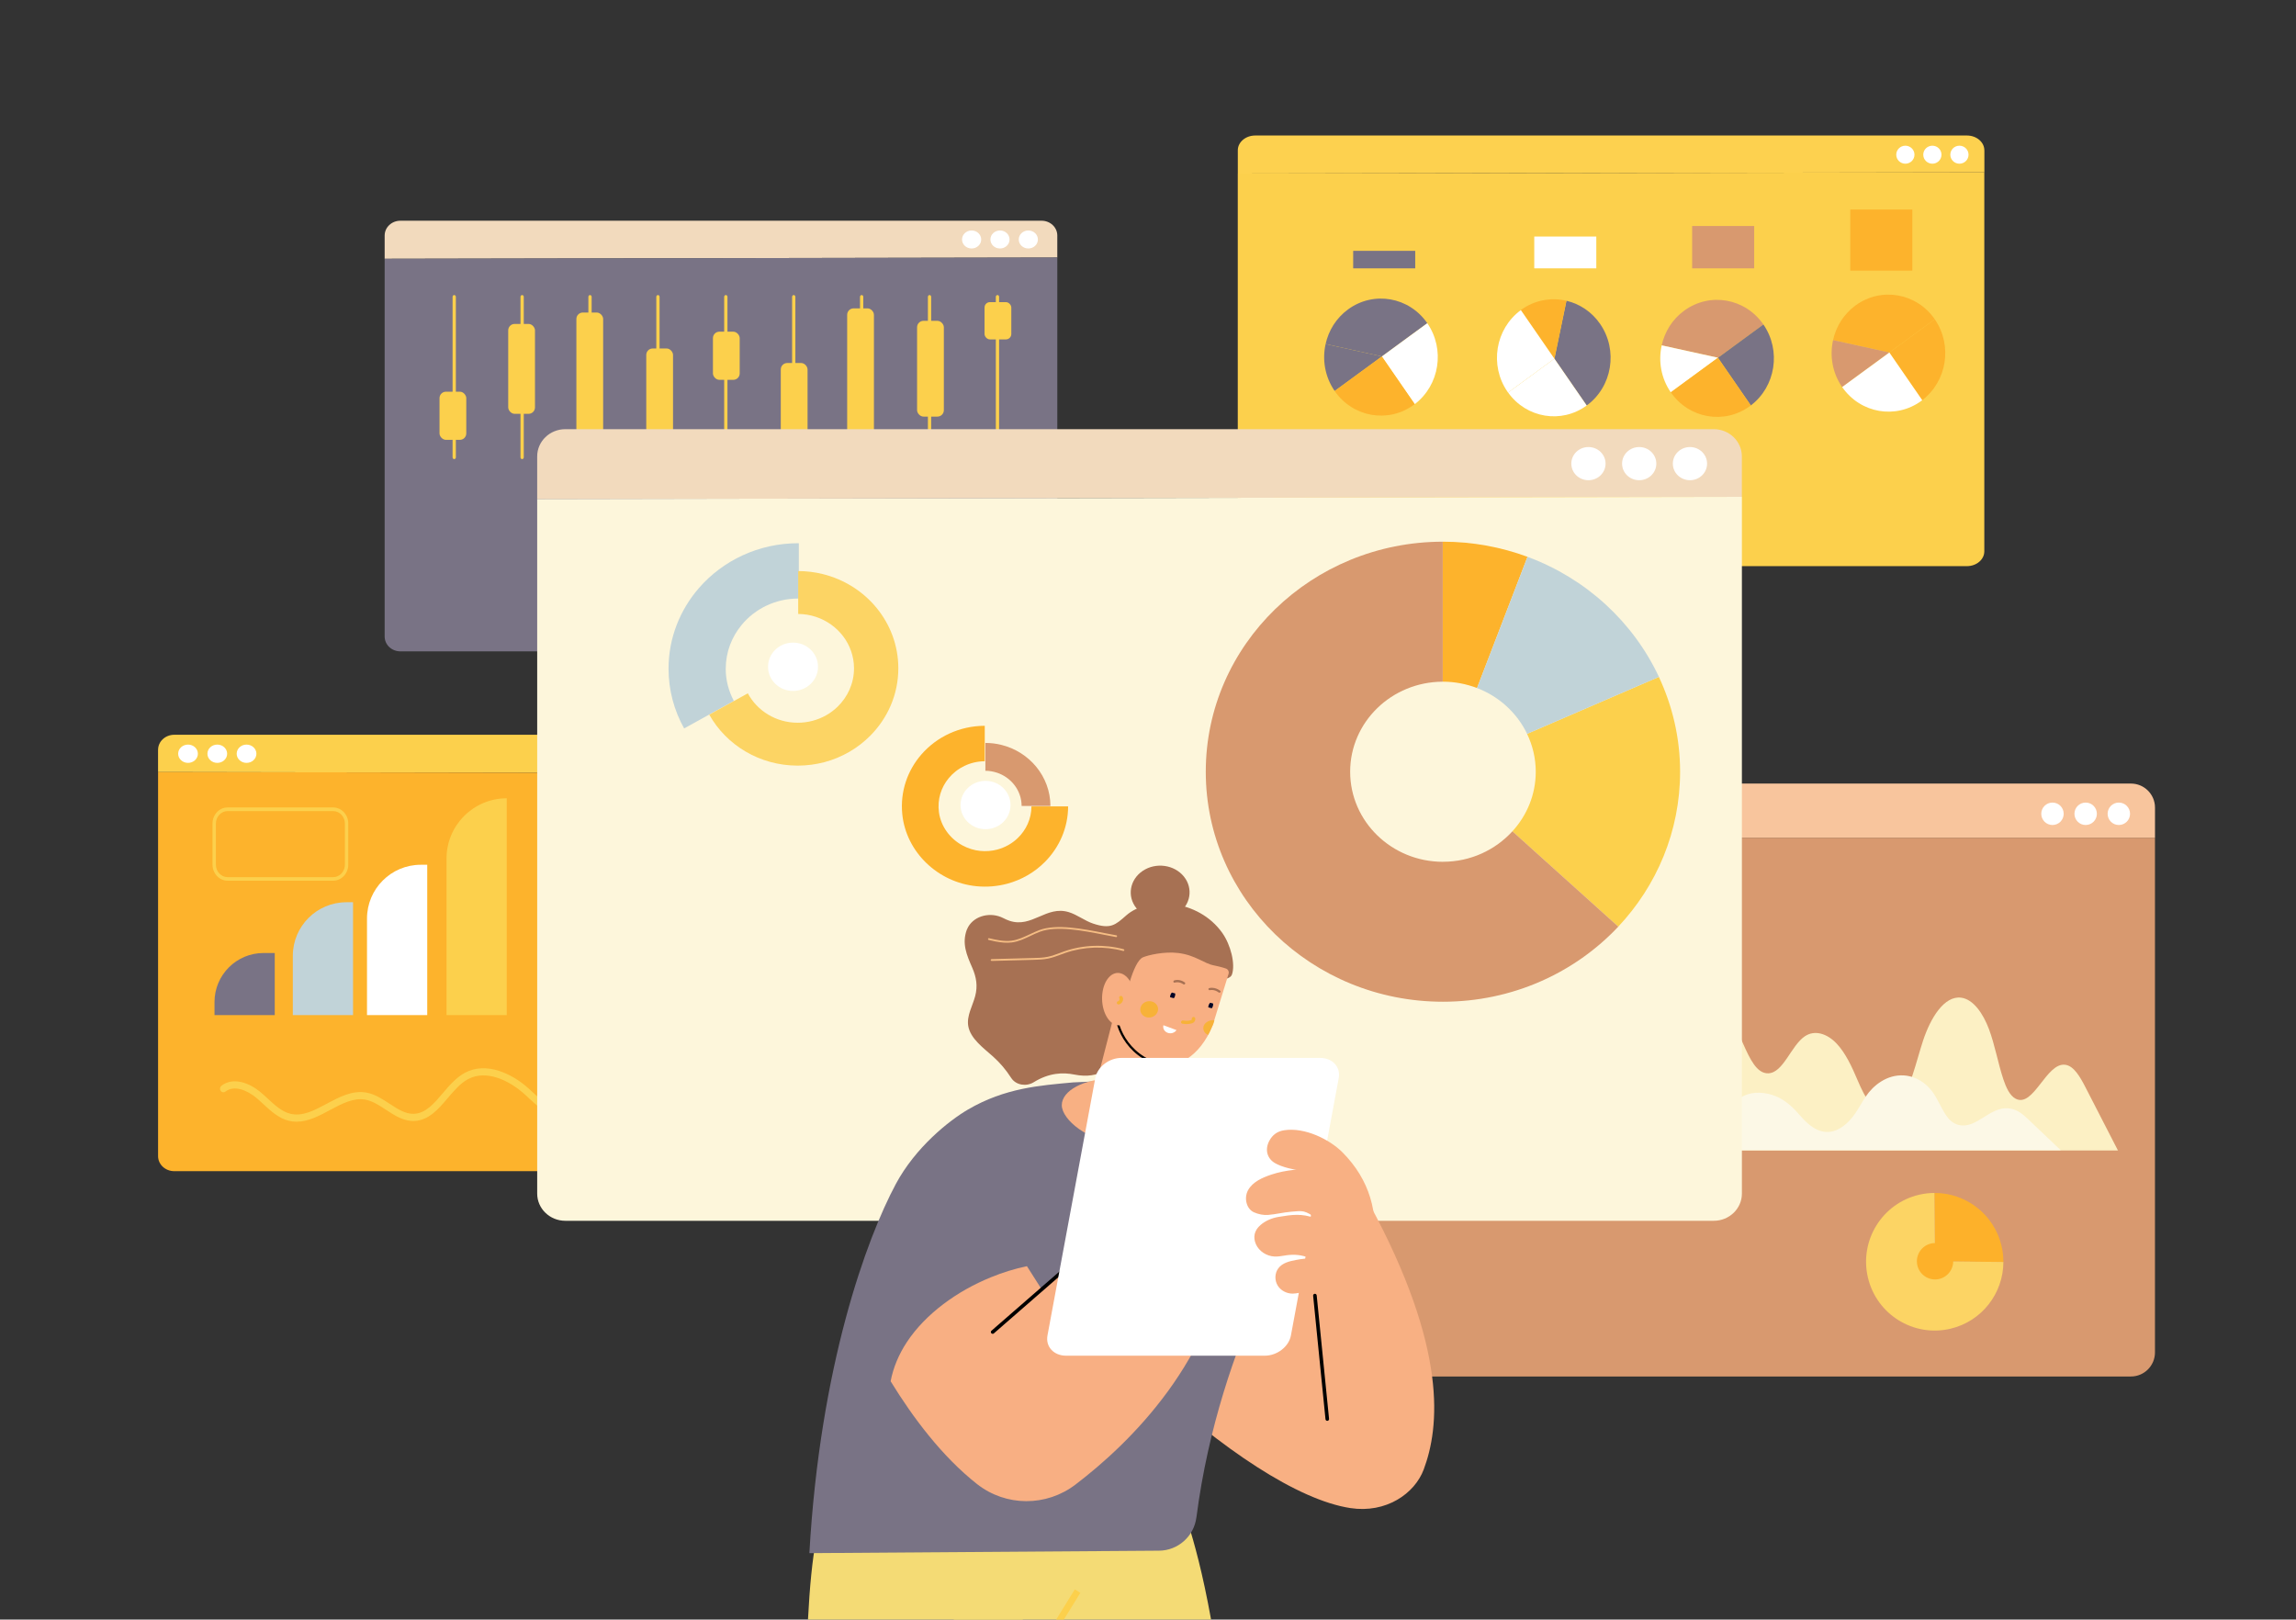
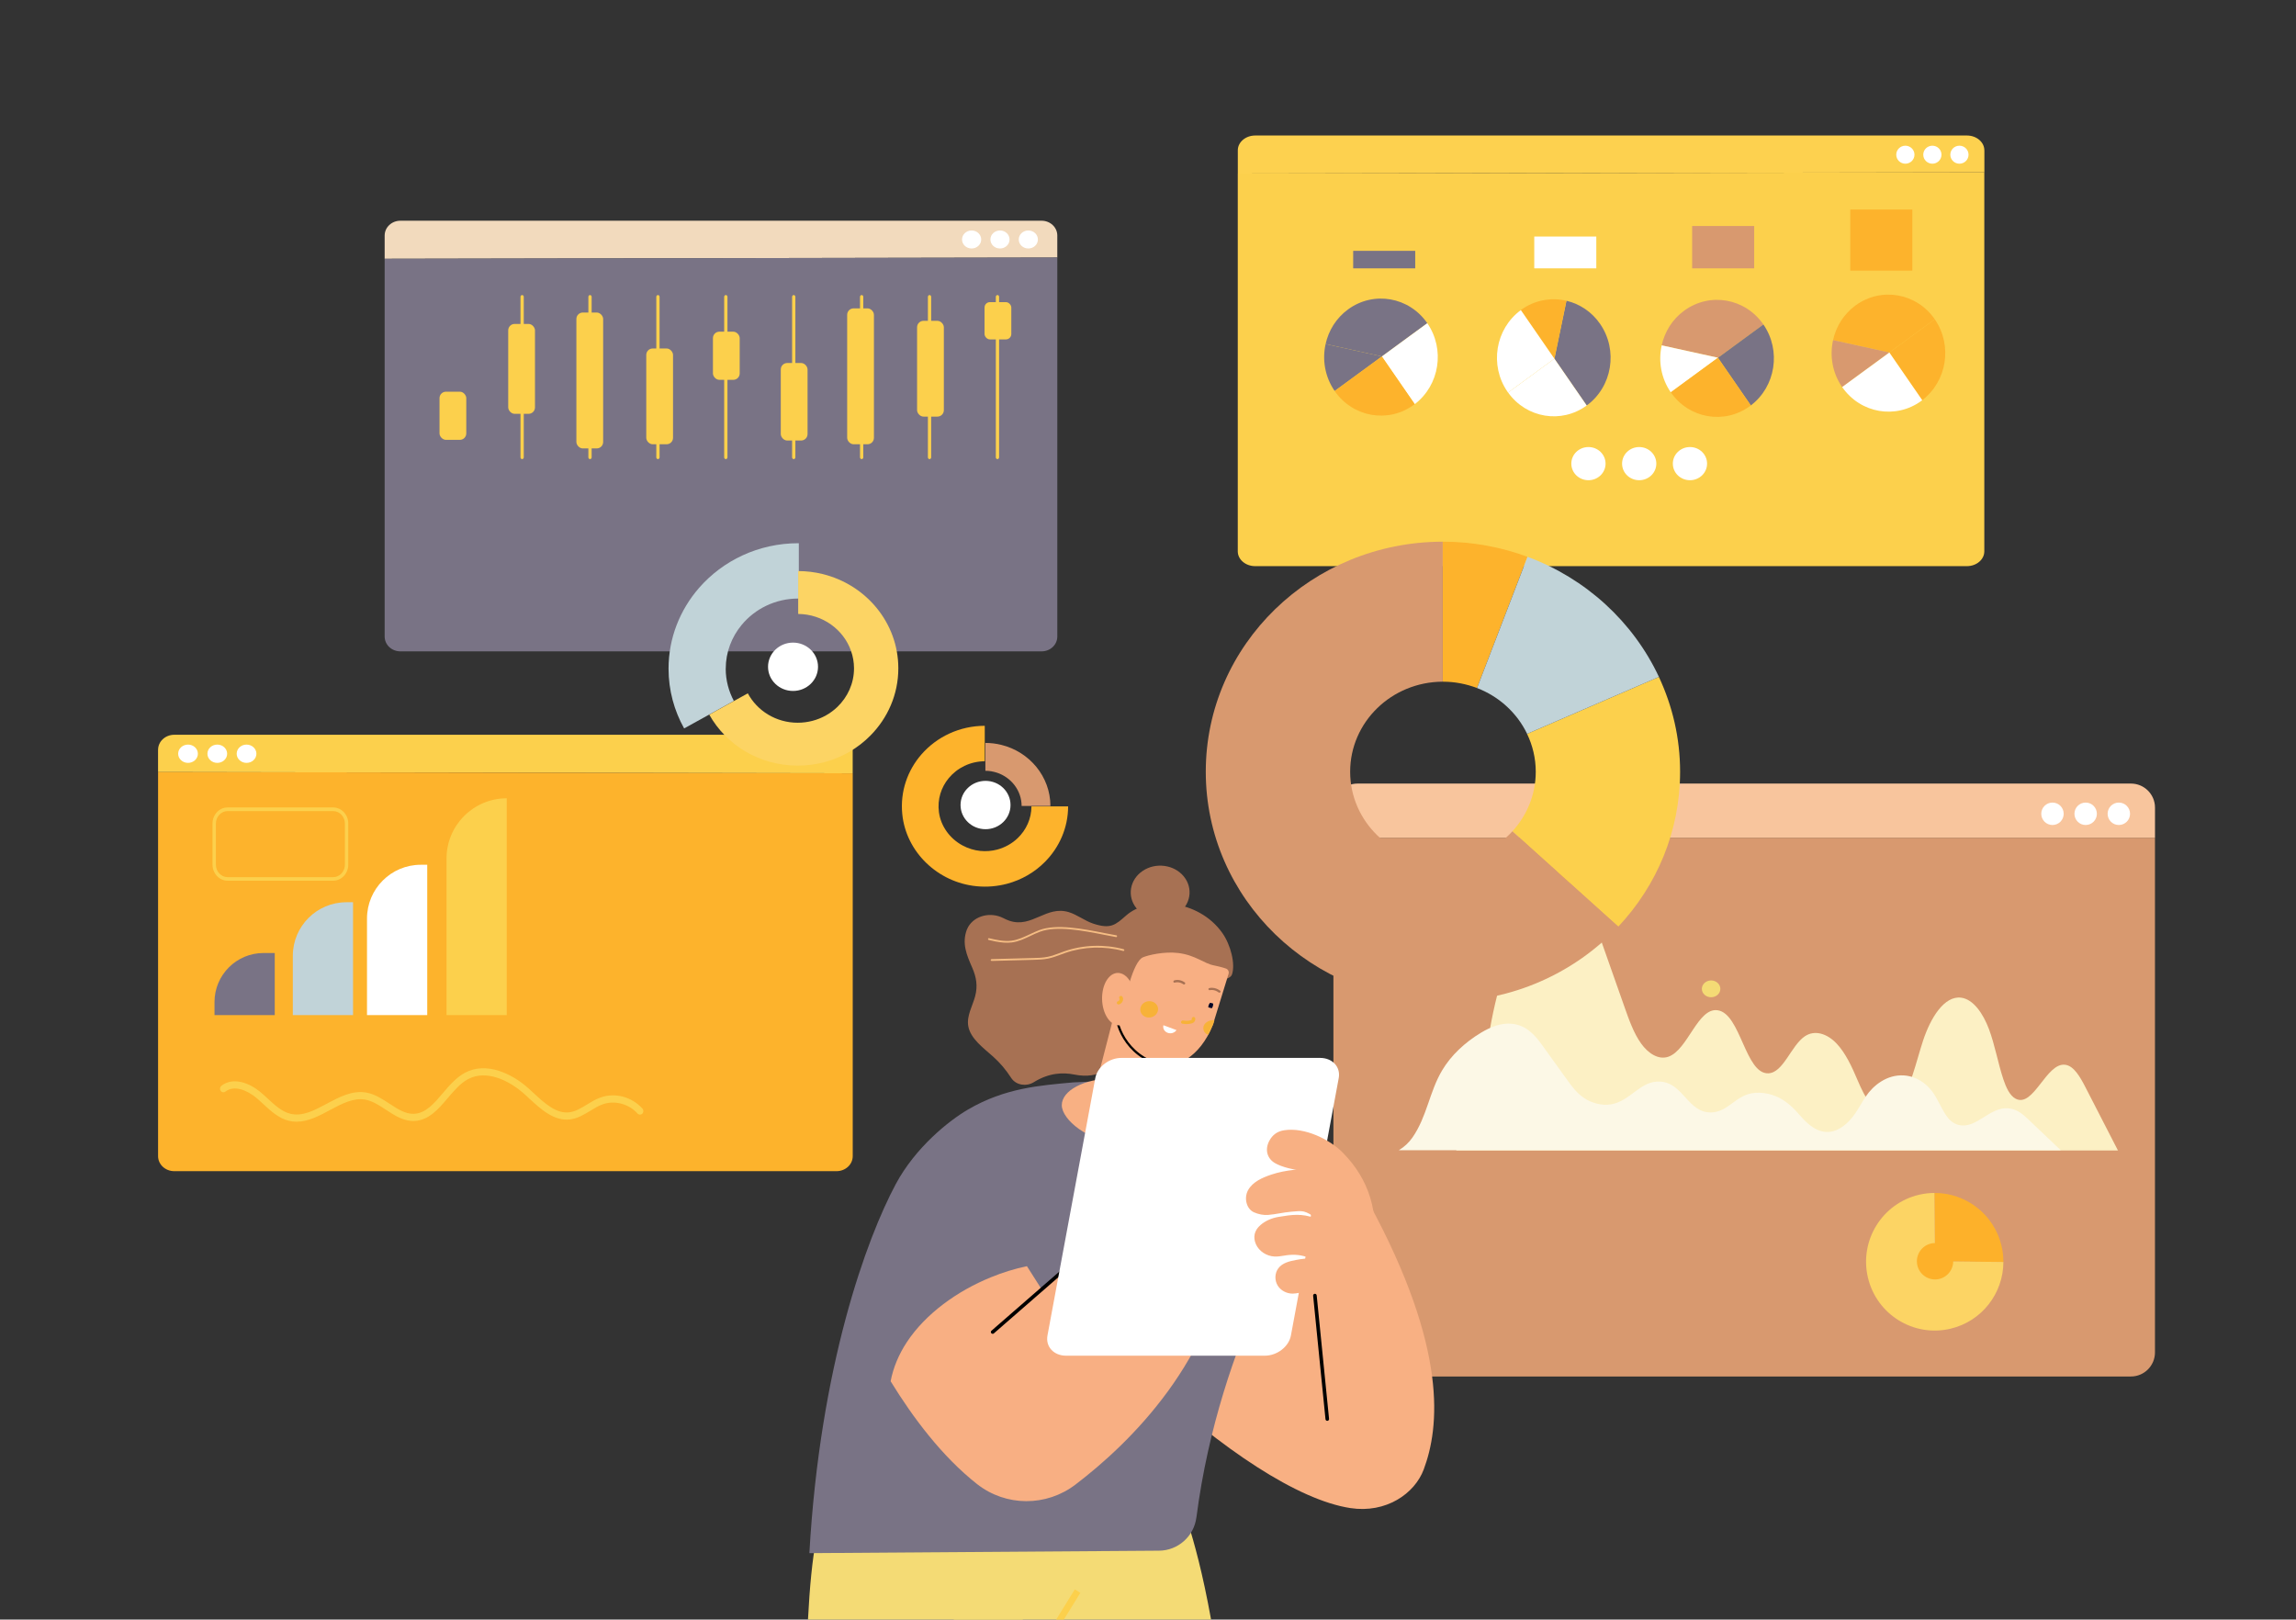
<svg xmlns="http://www.w3.org/2000/svg" id="uuid-e21134e5-9cac-49c5-a5d1-2b7051ce5f5a" viewBox="0 0 645 455">
  <rect x="0" y="0" width="645" height="455" fill="#333333" stroke="none" />
  <g>
    <g>
      <path d="M44.41,210.63c0-2.33,2.04-4.21,4.55-4.21H234.99c2.52,0,4.55,1.89,4.55,4.21v6.62l-195.14-.35v-6.26Z" style="fill:#fcd04c;" />
      <path d="M239.55,217.25v107.56c0,2.33-2.04,4.21-4.55,4.21H48.96c-2.52,0-4.55-1.89-4.55-4.21v-107.91l195.14,.35Z" style="fill:#fdb32c;" />
      <g>
        <path d="M66.49,211.75c0,1.42,1.24,2.57,2.77,2.57s2.77-1.15,2.77-2.57-1.24-2.57-2.77-2.57-2.77,1.15-2.77,2.57Z" style="fill:#fff;" />
        <ellipse cx="61.04" cy="211.75" rx="2.77" ry="2.57" style="fill:#fff;" />
        <path d="M50.05,211.75c0,1.42,1.24,2.57,2.77,2.57s2.77-1.15,2.77-2.57-1.24-2.57-2.77-2.57-2.77,1.15-2.77,2.57Z" style="fill:#fff;" />
      </g>
    </g>
    <g>
      <path d="M74.03,267.73h3.15v17.45h-16.92v-3.68c0-7.6,6.17-13.77,13.77-13.77Z" style="fill:#797385;" />
      <path d="M97.31,253.46h1.87v31.72h-16.92v-16.66c0-8.31,6.74-15.05,15.05-15.05Z" style="fill:#c1d3d8;" />
      <path d="M118.21,242.94h1.81v42.23h-16.92v-27.12c0-8.34,6.77-15.11,15.11-15.11Z" style="fill:#fff;" />
      <path d="M142.36,224.27h0v60.9h-16.92v-43.98c0-9.34,7.58-16.92,16.92-16.92Z" style="fill:#fcd04c;" />
    </g>
    <path d="M83.35,315.12c3.25,0,6.33-1.65,9.32-3.25,3.41-1.82,6.63-3.54,9.97-2.94,2.02,.37,3.85,1.57,5.78,2.84,2.46,1.62,5.01,3.28,8.04,3.14,4.03-.19,6.72-3.36,9.32-6.42,1.74-2.05,3.55-4.17,5.7-5.32,5.14-2.75,11.52,.33,15.77,4.13,.47,.42,.94,.86,1.42,1.3,3.27,3.02,6.98,6.45,11.52,5.88,2.09-.27,3.88-1.36,5.62-2.41,1.16-.71,2.26-1.38,3.44-1.81,3.36-1.23,7.41-.17,9.85,2.57,.36,.4,.96,.42,1.34,.04,.38-.39,.4-1.03,.03-1.43-2.99-3.34-7.75-4.59-11.85-3.09-1.34,.49-2.57,1.24-3.76,1.97-1.64,1-3.19,1.94-4.9,2.16-3.7,.47-6.93-2.51-10.05-5.4-.49-.45-.97-.89-1.44-1.32-4.71-4.21-11.87-7.58-17.84-4.39-2.48,1.32-4.4,3.58-6.26,5.77-2.45,2.88-4.77,5.6-8,5.76-2.45,.13-4.64-1.32-6.96-2.84-2.01-1.31-4.08-2.67-6.46-3.11-3.95-.72-7.61,1.23-11.14,3.12-3.51,1.88-6.83,3.65-10.23,2.82-2.39-.58-4.32-2.36-6.36-4.25-.67-.62-1.36-1.25-2.06-1.84-2.94-2.46-7.58-4.4-10.96-1.77-.42,.33-.52,.97-.21,1.42,.31,.45,.91,.55,1.33,.22,2.52-1.96,6.24-.29,8.66,1.73,.67,.56,1.34,1.18,1.99,1.78,2.13,1.96,4.33,3.99,7.18,4.69,.74,.18,1.47,.26,2.19,.26Z" style="fill:#fcd04c;" />
    <path d="M59.7,242.9v-11.54c0-2.49,1.9-4.52,4.24-4.52h29.66c2.34,0,4.24,2.03,4.24,4.52v11.54c0,2.49-1.9,4.52-4.24,4.52h-29.66c-2.34,0-4.24-2.03-4.24-4.52Zm4.24-15.04c-1.81,0-3.29,1.57-3.29,3.51v11.54c0,1.93,1.48,3.51,3.29,3.51h29.66c1.81,0,3.29-1.57,3.29-3.51v-11.54c0-1.93-1.48-3.51-3.29-3.51h-29.66Z" style="fill:#fcd04c;" />
  </g>
  <g>
    <g>
      <path d="M374.6,379.94c0,3.74,3.03,6.76,6.76,6.76h217.26c3.74,0,6.76-3.03,6.76-6.76V235.34h-230.79v144.59Z" style="fill:#d8996f;" />
      <path d="M598.62,220.13h-217.26c-3.74,0-6.76,3.03-6.76,6.76v8.45h230.79v-8.45c0-3.74-3.03-6.76-6.76-6.76Z" style="fill:#f8c59d;" />
    </g>
    <g>
      <path d="M594.98,323.2l-9.14-17.78c-1.47-2.85-3.22-5.95-5.64-6.29-5.34-.75-8.89,12.14-13.95,9.54-1.65-.85-2.71-3.2-3.48-5.51-1.5-4.55-2.35-9.54-4-13.98-1.65-4.44-4.42-8.47-7.85-8.9-4.76-.6-8.58,5.71-10.67,12.01-2.08,6.3-3.45,13.5-7.06,18.06-.81,1.02-1.74,1.9-2.78,2.23-3.67,1.16-6.54-4.35-8.53-9.02-1.65-3.9-3.45-7.8-6-10.46-2.55-2.66-6.01-3.88-8.85-1.98-3.87,2.58-6.03,10.28-10.29,10.41-6.49,.19-7.73-16.74-14.19-17.71-5.62-.84-8.35,11.1-13.85,13.04-2.74,.97-5.65-.87-7.69-3.72-2.04-2.85-3.37-6.59-4.66-10.26-2.36-6.69-4.71-13.38-7.07-20.06-1.86-5.28-4.26-11.17-8.26-12.17-3.2-.8-6.3,1.92-8.79,4.97-4.76,5.82-8.56,13.31-11,21.67-3.63,12.43-4.24,26.49-8.35,38.59-.98,2.88-2.27,5.39-3.85,7.33h185.95Z" style="fill:#fcf0c4;" />
      <path d="M578.9,323.13l-9.14-8.7c-1.47-1.4-3.22-2.91-5.64-3.08-5.34-.37-8.89,5.94-13.95,4.67-1.65-.42-2.71-1.57-3.48-2.7-1.5-2.23-2.35-4.67-4-6.84-1.65-2.17-4.42-4.14-7.85-4.36-4.76-.29-8.58,2.79-10.67,5.88-2.08,3.08-3.45,6.6-7.06,8.84-.81,.5-1.74,.93-2.78,1.09-3.67,.57-6.54-2.13-8.53-4.41-1.65-1.91-3.45-3.81-6-5.12-2.55-1.3-6.01-1.9-8.85-.97-3.87,1.26-6.03,5.03-10.29,5.09-6.49,.09-7.73-8.19-14.19-8.66-5.62-.41-8.35,5.43-13.85,6.38-2.74,.47-5.65-.43-7.69-1.82-2.04-1.39-3.37-3.23-4.66-5.02-2.36-3.27-4.71-6.55-7.07-9.82-1.86-2.59-4.26-5.47-8.26-5.95-3.2-.39-6.3,.94-8.79,2.43-4.76,2.85-8.56,6.51-11,10.6-3.63,6.08-4.24,12.96-8.35,18.89-.98,1.41-2.27,2.64-3.85,3.59h185.95Z" style="fill:#fcf8e6;" />
      <path d="M483.29,277.8c0,1.3-1.17,2.36-2.6,2.36s-2.6-1.06-2.6-2.36,1.17-2.36,2.6-2.36,2.6,1.06,2.6,2.36Z" style="fill:#f4db75;" />
      <path d="M442.16,245.89c0,1.3-1.07,2.36-2.4,2.36s-2.4-1.06-2.4-2.36,1.07-2.36,2.4-2.36,2.4,1.06,2.4,2.36Z" style="fill:#fdb12a;" />
    </g>
    <g>
      <path d="M562.8,354.55c0-1.47-.15-2.97-.5-4.47-2.08-8.95-10.07-14.98-18.87-14.94l.17,19.19,19.2,.22Z" style="fill:#fdb12a;" />
      <g>
        <path d="M543.6,354.33v.24s0-.24,0-.24l-3.38-.04,3.38,.04-.17-19.19c-1.42,0-2.86,.17-4.3,.5-10.37,2.43-16.82,12.82-14.4,23.22,2.42,10.4,12.79,16.86,23.17,14.43,8.88-2.08,14.88-9.99,14.9-18.75l-19.2-.22Z" style="fill:#fcd464;" />
        <ellipse cx="543.6" cy="354.33" rx="5.1" ry="5.11" style="fill:#fdb12a;" />
      </g>
    </g>
    <g>
      <path d="M579.74,228.62c0,1.74-1.41,3.15-3.15,3.15s-3.15-1.41-3.15-3.15,1.41-3.15,3.15-3.15,3.15,1.41,3.15,3.15Z" style="fill:#fff;" />
      <path d="M589.06,228.62c0,1.74-1.41,3.15-3.15,3.15s-3.15-1.41-3.15-3.15,1.41-3.15,3.15-3.15,3.15,1.41,3.15,3.15Z" style="fill:#fff;" />
      <path d="M598.38,228.62c0,1.74-1.41,3.15-3.15,3.15s-3.15-1.41-3.15-3.15,1.41-3.15,3.15-3.15,3.15,1.41,3.15,3.15Z" style="fill:#fff;" />
    </g>
  </g>
  <g>
    <g>
      <path d="M297.02,66.17c0-2.3-1.97-4.16-4.41-4.16H112.47c-2.44,0-4.41,1.86-4.41,4.16v6.53l188.96-.35v-6.18Z" style="fill:#f2dabd;" />
      <path d="M108.06,72.7v106.13c0,2.3,1.97,4.16,4.41,4.16h180.14c2.44,0,4.41-1.86,4.41-4.16V72.35l-188.96,.35Z" style="fill:#797385;" />
      <g>
        <path d="M275.64,67.28c0,1.4-1.2,2.53-2.69,2.53s-2.69-1.13-2.69-2.53,1.2-2.53,2.69-2.53,2.69,1.13,2.69,2.53Z" style="fill:#fff;" />
        <path d="M283.61,67.28c0,1.4-1.2,2.53-2.69,2.53s-2.69-1.13-2.69-2.53,1.2-2.53,2.69-2.53,2.69,1.13,2.69,2.53Z" style="fill:#fff;" />
        <path d="M291.57,67.28c0,1.4-1.2,2.53-2.69,2.53s-2.69-1.13-2.69-2.53,1.2-2.53,2.69-2.53,2.69,1.13,2.69,2.53Z" style="fill:#fff;" />
      </g>
    </g>
    <g>
      <rect x="123.47" y="110.04" width="7.52" height="13.53" rx="1.81" ry="1.81" style="fill:#fcd04c;" />
      <rect x="200.28" y="93.18" width="7.52" height="13.53" rx="1.81" ry="1.81" style="fill:#fcd04c;" />
      <rect x="276.58" y="84.88" width="7.52" height="10.47" rx="1.51" ry="1.51" style="fill:#fcd04c;" />
      <rect x="219.34" y="101.98" width="7.52" height="21.78" rx="1.81" ry="1.81" style="fill:#fcd04c;" />
      <rect x="142.77" y="91" width="7.52" height="25.26" rx="1.81" ry="1.81" style="fill:#fcd04c;" />
      <rect x="161.92" y="87.8" width="7.52" height="38.18" rx="1.81" ry="1.81" style="fill:#fcd04c;" />
      <rect x="237.99" y="86.63" width="7.52" height="38.18" rx="1.81" ry="1.81" style="fill:#fcd04c;" />
      <rect x="181.55" y="97.9" width="7.52" height="26.91" rx="1.81" ry="1.81" style="fill:#fcd04c;" />
      <rect x="257.63" y="90.13" width="7.52" height="26.91" rx="1.81" ry="1.81" style="fill:#fcd04c;" />
      <g>
-         <path d="M127.6,128.98c-.25,0-.46-.22-.46-.5v-45.09c0-.28,.21-.5,.46-.5s.46,.22,.46,.5v45.09c0,.28-.21,.5-.46,.5Z" style="fill:#fcd04c;" />
        <path d="M146.68,128.98c-.25,0-.46-.22-.46-.5v-45.09c0-.28,.21-.5,.46-.5s.46,.22,.46,.5v45.09c0,.28-.21,.5-.46,.5Z" style="fill:#fcd04c;" />
        <path d="M165.75,128.98c-.25,0-.46-.22-.46-.5v-45.09c0-.28,.21-.5,.46-.5s.46,.22,.46,.5v45.09c0,.28-.21,.5-.46,.5Z" style="fill:#fcd04c;" />
        <path d="M184.83,128.98c-.25,0-.46-.22-.46-.5v-45.09c0-.28,.21-.5,.46-.5s.46,.22,.46,.5v45.09c0,.28-.21,.5-.46,.5Z" style="fill:#fcd04c;" />
        <path d="M203.9,128.98c-.25,0-.46-.22-.46-.5v-45.09c0-.28,.21-.5,.46-.5s.46,.22,.46,.5v45.09c0,.28-.21,.5-.46,.5Z" style="fill:#fcd04c;" />
        <path d="M222.98,128.98c-.25,0-.46-.22-.46-.5v-45.09c0-.28,.21-.5,.46-.5s.46,.22,.46,.5v45.09c0,.28-.21,.5-.46,.5Z" style="fill:#fcd04c;" />
        <path d="M242.06,128.98c-.25,0-.46-.22-.46-.5v-45.09c0-.28,.21-.5,.46-.5s.46,.22,.46,.5v45.09c0,.28-.21,.5-.46,.5Z" style="fill:#fcd04c;" />
        <path d="M261.13,128.98c-.25,0-.46-.22-.46-.5v-45.09c0-.28,.21-.5,.46-.5s.46,.22,.46,.5v45.09c0,.28-.21,.5-.46,.5Z" style="fill:#fcd04c;" />
        <path d="M280.21,128.98c-.25,0-.46-.22-.46-.5v-45.09c0-.28,.21-.5,.46-.5s.46,.22,.46,.5v45.09c0,.28-.21,.5-.46,.5Z" style="fill:#fcd04c;" />
      </g>
    </g>
  </g>
  <g>
    <g>
      <path d="M557.45,42.23c0-2.3-2.19-4.16-4.89-4.16h-199.94c-2.7,0-4.89,1.86-4.89,4.16v6.53l209.73-.35v-6.18Z" style="fill:#fdd14f;" />
      <path d="M347.72,48.76v106.13c0,2.3,2.19,4.16,4.89,4.16h199.94c2.7,0,4.89-1.86,4.89-4.16V48.41l-209.73,.35Z" style="fill:#fcd04c;" />
      <g>
        <path d="M537.82,43.46c0,1.4-1.15,2.53-2.56,2.53s-2.56-1.13-2.56-2.53,1.15-2.53,2.56-2.53,2.56,1.13,2.56,2.53Z" style="fill:#fff;" />
        <path d="M545.41,43.46c0,1.4-1.15,2.53-2.56,2.53s-2.56-1.13-2.56-2.53,1.15-2.53,2.56-2.53,2.56,1.13,2.56,2.53Z" style="fill:#fff;" />
        <path d="M553.01,43.46c0,1.4-1.15,2.53-2.56,2.53s-2.56-1.13-2.56-2.53,1.15-2.53,2.56-2.53,2.56,1.13,2.56,2.53Z" style="fill:#fff;" />
      </g>
    </g>
    <g>
      <path d="M495.38,91.16c-5.11-7.4-15.07-9.14-22.26-3.88-3.33,2.43-5.47,5.94-6.31,9.73l15.82,3.48,12.75-9.33Z" style="fill:#d8996f;" />
      <path d="M491.85,113.9c6.98-5.31,8.58-15.42,3.53-22.74l-12.77,9.35,9.24,13.39Z" style="fill:#797385;" />
      <path d="M482.61,100.52h0s.02-.02,.02-.02l-15.82-3.48c-.98,4.41-.2,9.21,2.55,13.19,0,0,0,0,0,0l13.25-9.7Z" style="fill:#fff;" />
      <path d="M491.61,114.08c.08-.06,.15-.12,.24-.18l-9.24-13.39-13.25,9.7c5.11,7.39,15.07,9.13,22.25,3.87Z" style="fill:#fdb32c;" />
      <path d="M543.52,89.69c-5.11-7.4-15.07-9.14-22.26-3.88-3.33,2.43-5.47,5.94-6.31,9.73l15.82,3.48,12.75-9.33Z" style="fill:#fdb32c;" />
      <path d="M539.99,112.43c6.98-5.31,8.58-15.42,3.53-22.74l-12.77,9.35,9.24,13.39Z" style="fill:#fdb32c;" />
      <path d="M530.75,99.04h0s.02-.02,.02-.02l-15.82-3.48c-.98,4.41-.2,9.21,2.54,13.19,0,0,0,0,0,0l13.25-9.7Z" style="fill:#d8996f;" />
      <path d="M539.76,112.61c.08-.06,.15-.12,.24-.18l-9.24-13.39-13.25,9.7c5.11,7.39,15.07,9.13,22.25,3.87Z" style="fill:#fff;" />
      <path d="M445.74,113.92c7.19-5.26,8.87-15.52,3.77-22.92-2.36-3.43-5.77-5.63-9.45-6.5l-3.38,16.29,9.06,13.13Z" style="fill:#797385;" />
      <path d="M423.66,110.28c5.15,7.19,14.98,8.84,22.08,3.64l-9.08-13.15-13.01,9.52Z" style="fill:#fff;" />
      <path d="M436.65,100.77h0s.01,.01,.01,.01l3.38-16.29c-4.28-1.01-8.95-.21-12.81,2.62,0,0,0,0,0,0l9.42,13.65Z" style="fill:#fdb32c;" />
      <path d="M423.48,110.04c.06,.08,.12,.16,.18,.24l13-9.51-9.42-13.65c-7.18,5.26-8.86,15.52-3.76,22.92Z" style="fill:#fff;" />
      <path d="M400.96,90.8c-5.11-7.4-15.07-9.14-22.26-3.88-3.33,2.43-5.47,5.94-6.31,9.73l15.82,3.48,12.75-9.33Z" style="fill:#797385;" />
      <path d="M397.43,113.54c6.98-5.31,8.58-15.42,3.53-22.74l-12.77,9.35,9.24,13.39Z" style="fill:#fff;" />
      <path d="M388.19,100.15h0s.02-.02,.02-.02l-15.82-3.48c-.98,4.41-.2,9.21,2.55,13.19,0,0,0,0,0,0l13.25-9.7Z" style="fill:#797385;" />
      <path d="M397.19,113.72c.08-.06,.15-.12,.24-.18l-9.24-13.39-13.25,9.7c5.11,7.39,15.07,9.13,22.25,3.87Z" style="fill:#fdb32c;" />
      <rect x="380.14" y="70.47" width="17.43" height="4.92" style="fill:#797385;" />
      <rect x="431.01" y="66.45" width="17.43" height="8.94" style="fill:#fff;" />
      <rect x="475.36" y="63.49" width="17.43" height="11.9" style="fill:#d8996f;" />
      <rect x="519.79" y="58.87" width="17.43" height="17.16" style="fill:#fdb32c;" />
    </g>
  </g>
  <g>
-     <path d="M489.33,128.21c0-4.22-3.54-7.64-7.9-7.64H158.81c-4.36,0-7.9,3.42-7.9,7.64v12l338.42-.64v-11.36Z" style="fill:#f2dabd;" />
-     <path d="M150.91,140.21v195.11c0,4.22,3.54,7.64,7.9,7.64H481.44c4.36,0,7.9-3.42,7.9-7.64V139.57l-338.42,.64Z" style="fill:#fdf6db;" />
    <g>
      <path d="M428.99,206.17c1.55,3.22,2.44,6.83,2.44,10.64,0,6.43-2.49,12.28-6.57,16.74l29.75,26.78c10.79-11.49,17.37-26.75,17.37-43.52,0-9.52-2.16-18.52-5.96-26.65l-37.03,16Z" style="fill:#fcd04c;" />
      <path d="M429.11,156.43c-7.38-2.73-15.38-4.25-23.75-4.25h-.06v39.33h.06c3.38,0,6.6,.65,9.57,1.78l14.18-36.86Z" style="fill:#fdb32c;" />
      <path d="M405.36,242.11c-14.4,0-26.07-11.34-26.07-25.3s11.64-25.26,26.01-25.3v-39.33c-36.77,.03-66.57,28.96-66.57,64.62s29.83,64.62,66.63,64.62c19.51,0,37.07-8.13,49.26-21.1l-29.75-26.78c-4.78,5.23-11.73,8.56-19.51,8.56Z" style="fill:#d8996f;" />
      <path d="M429.11,156.43l-14.18,36.86c6.22,2.39,11.25,7.01,14.07,12.87l37.03-16c-7.23-15.44-20.49-27.65-36.92-33.73Z" style="fill:#c1d3d8;" />
    </g>
    <g>
      <path d="M451.04,130.25c0,2.57-2.15,4.66-4.81,4.66s-4.81-2.08-4.81-4.66,2.15-4.66,4.81-4.66,4.81,2.08,4.81,4.66Z" style="fill:#fff;" />
      <path d="M465.3,130.25c0,2.57-2.15,4.66-4.81,4.66s-4.81-2.08-4.81-4.66,2.15-4.66,4.81-4.66,4.81,2.08,4.81,4.66Z" style="fill:#fff;" />
      <path d="M479.56,130.25c0,2.57-2.15,4.66-4.81,4.66s-4.81-2.08-4.81-4.66,2.15-4.66,4.81-4.66,4.81,2.08,4.81,4.66Z" style="fill:#fff;" />
    </g>
    <path d="M203.88,187.85c0-4.65,1.68-8.93,4.47-12.29,3.73-4.52,9.47-7.41,15.9-7.41h.16v-15.54s-.1,0-.16,0c-11.18,0-21.18,4.88-27.87,12.55-5.34,6.14-8.57,14.06-8.57,22.7,0,6.07,1.59,11.79,4.38,16.78l13.97-7.73c-1.45-2.71-2.29-5.79-2.29-9.05Z" style="fill:#c1d3d8;" />
    <path d="M252.36,187.69c-.03-12.75-9.08-23.44-21.29-26.43-2.2-.54-4.48-.82-6.84-.83v12.05c1.73,.01,3.4,.3,4.95,.81,6.21,2.04,10.69,7.71,10.73,14.4v.07c0,4.25-1.8,8.08-4.68,10.85-1.91,1.83-4.31,3.2-7,3.9-1.32,.34-2.7,.53-4.13,.53-6.1,0-11.39-3.35-14.02-8.26l-10.83,5.99c4.78,8.53,14.12,14.32,24.85,14.32,2.6,0,5.1-.35,7.49-.97,4.99-1.33,9.43-3.94,12.9-7.45,4.87-4.91,7.87-11.57,7.87-18.91,0-.02,0-.05,0-.07Z" style="fill:#fcd464;" />
    <path d="M289.76,226.53c-.01,3.49-1.49,6.64-3.86,8.92-1.58,1.52-3.57,2.64-5.78,3.23-3,.78-6.46,.6-9.75-1.18-3.56-1.93-6.07-5.4-6.6-9.32-.49-3.63,.63-7.01,2.75-9.57,2.38-2.88,6.03-4.72,10.12-4.75v-9.96c-7.14,.02-13.52,3.14-17.79,8.04-3.88,4.46-6.02,10.38-5.38,16.79,1.06,10.59,9.92,19.16,20.86,20.24,3,.29,5.88,.02,8.57-.69,4.12-1.1,7.79-3.25,10.66-6.16,4.01-4.05,6.48-9.53,6.5-15.58h-10.3Z" style="fill:#fdb32c;" />
    <path d="M280.03,217.06c4.04,1.33,6.95,5.01,6.97,9.36h8.09c-.02-8.28-5.9-15.23-13.83-17.17-1.42-.35-2.91-.53-4.44-.54v7.83c1.13,0,2.2,.2,3.22,.53Z" style="fill:#d8996f;" />
    <path d="M229.8,187.32c0,3.75-3.14,6.79-7.02,6.79s-7.02-3.04-7.02-6.79,3.14-6.79,7.02-6.79,7.02,3.04,7.02,6.79Z" style="fill:#fff;" />
    <path d="M283.88,226.16c0,3.75-3.14,6.79-7.02,6.79s-7.02-3.04-7.02-6.79,3.14-6.79,7.02-6.79,7.02,3.04,7.02,6.79Z" style="fill:#fff;" />
  </g>
  <g>
    <g>
      <path d="M325.64,283.25s-.02,.02,0-.01h0Z" style="fill:#fff;" />
      <path d="M271.6,261.19c-1.43,3.86-.04,7.1,1.52,10.66,1.18,2.7,1.58,5.18,.82,8.03-.72,2.71-2.42,5.49-1.94,8.35,.6,3.56,4.31,6.2,6.95,8.57,2.06,1.85,3.61,3.71,5.08,5.97,.04,.06,.08,.12,.12,.17,1.33,1.93,4.18,2.37,6.25,1.09,4.37-2.7,8.26-2.78,11.36-2.16,7.5,1.51,10.65-2.51,13.09-5.16,2.75-2.98,5.55-3.78,9.76-3.63,3.43,.12,6.59-.13,9.09-2.53,1.97-1.88,3.02-4.48,3.62-6.99,.47-1.99,.79-3.64,1.97-5.4l.02-.02c.32-.48,.6-1,.82-1.53,.62-1.5,5.31-.97,5.95-2.83,1.02-2.94-.35-8.35-2.71-11.69-6.76-9.54-20.78-10.39-26.99-4.92-3.05,2.69-4.38,3.93-9.31,2.29-2.3-.76-4.51-2.51-6.82-3.21-6.33-1.94-10.33,4.54-16.66,2.43-.59-.2-1.17-.46-1.75-.76-3.49-1.79-8-.76-9.86,2.48-.15,.27-.28,.53-.38,.79Z" style="fill:#a77153;" />
      <path d="M330.8,256.76c-3.68,2.46-8.85,1.74-11.55-1.6-2.7-3.34-1.9-8.05,1.78-10.51,3.68-2.46,8.85-1.74,11.55,1.6,2.7,3.34,1.9,8.05-1.78,10.51Z" style="fill:#a77153;" />
      <path d="M279.86,264.53c-.72-.14-1.43-.3-2.1-.46-.13-.03-.22-.17-.19-.3,.03-.14,.17-.23,.3-.19,1.96,.46,4.19,.97,6.32,.69,1.81-.24,3.48-1.03,5.11-1.8,.85-.4,1.73-.82,2.63-1.16,4.86-1.83,12.3-.37,18.28,.81,1.21,.24,2.35,.46,3.39,.64,.15,.02,.23,.15,.2,.29-.02,.14-.15,.23-.29,.2-1.05-.18-2.19-.41-3.4-.65-5.91-1.16-13.28-2.61-18-.83-.88,.33-1.75,.74-2.59,1.14-1.66,.79-3.37,1.6-5.26,1.85-1.47,.19-2.97,.03-4.4-.24Z" style="fill:#f6bd83;" />
      <path d="M278.51,269.95c-.11-.02-.2-.12-.2-.24,0-.14,.11-.25,.24-.26l11.74-.31c1.35-.03,2.74-.07,4.08-.35,1.14-.24,2.26-.65,3.34-1.06,.46-.17,.92-.34,1.38-.5,5.28-1.82,11.17-2.01,16.58-.56,.13,.04,.21,.17,.18,.31-.04,.13-.18,.21-.31,.18-5.31-1.43-11.1-1.24-16.28,.55-.46,.16-.92,.33-1.37,.5-1.1,.41-2.23,.83-3.41,1.08-1.38,.28-2.79,.32-4.16,.36l-11.74,.31s-.04,0-.05,0Z" style="fill:#f6bd83;" />
    </g>
    <path d="M340.22,455c-2.44-13.47-4.64-21.13-6.51-27.36h-37.68l-24.97,6.75c-3.38,.24-3.98,8.68-3.1,20.61h72.26Z" style="fill:#f4db75;" />
    <path d="M287.33,455c-.74-13.36-1.61-22.14-2.46-27.77h-26.3l-24.42-4.61c-4.16,.3-6.24,14.29-7.17,32.38h60.35Z" style="fill:#f4db75;" />
    <path d="M358.2,320.28l-4.31,47.71-32.02-28.7-.17,47.86c21.61,20.11,42.89,34.26,57.65,36.52,10.03,1.53,18.06-4.04,20.61-10.85,4.35-11.64,7-33.64-15.43-74.93-2.4-4.43,2.93,.23-9.96-11.08l-16.38-6.53Z" style="fill:#f8b083;" />
    <path d="M336.1,426.31c6.55-50.85,30.99-86.97,30.99-86.97-10.02-27.33-37.12-34.72-37.12-34.72-8.16-2.18-20.5-.79-28.48-.54-9.3,.86-19.12,1.53-29.55,7.62-5.44,3.18-14.78,10.67-20.28,20.92-8.21,15.32-21.28,50.97-24.29,103.71l98.24-.69c5.3-.04,9.8-4.01,10.48-9.33Z" style="fill:#797385;" />
    <path d="M326.54,310.48c0,4.12-5,10.26-12.8,10.26s-15.46-6.14-15.46-10.26,6.33-7.46,14.13-7.46,14.13,3.34,14.13,7.46Z" style="fill:#f8b083;" />
    <polygon points="298.85 455 303.5 447.48 301.94 446.51 296.69 455 298.85 455" style="fill:#fcd04c;" />
    <path d="M325.29,331.24l-32.74,30.86-4.06-6.39c-3.47,.72-6.87,1.79-10.15,3.13-4.77,1.95-9.31,4.48-13.42,7.6-3.94,3-7.51,6.55-10.24,10.72-2.16,3.3-3.74,6.99-4.48,10.88,6.28,10.24,14.48,21.17,24.26,28.87,8.12,6.39,19.48,6.4,27.67,.15,15.17-11.56,39.61-35.18,43.31-69.35l-20.16-16.48Z" style="fill:#f8af83;" />
    <path d="M278.86,374.71c-.14,0-.28-.06-.38-.17-.18-.21-.16-.52,.05-.7l37.31-32.49c.21-.18,.52-.16,.71,.05,.18,.21,.16,.52-.05,.71l-37.31,32.49c-.09,.08-.21,.12-.33,.12Z" />
    <g>
      <path d="M324.76,284.49c-.03,.05-.02,.02,0-.02v.02Z" style="fill:#fff;" />
      <path d="M322.97,314.52c1.6-4.95,3.22-15.42,3.32-15.4,4.06,.96,10.73-1.99,14.38-11.07,.01-.04,.03-.07,.04-.11l4.42-14.34c.19-.62-.12-1.27-.72-1.5-1.12-.41-2.86-.77-3.4-.89-2.77-.51-5.13-2.88-10.02-3.48-4.01-.49-8.55,.62-9.93,1.22-2.74,1.17-5.22,11.82-5.56,15.8-.06,.75-.78,1.26-1.5,1.08-.57-.14-1.16,.15-1.4,.69l-6.1,23.61,16.45,4.38Z" style="fill:#f8af83;" />
      <path d="M326.38,299.55c-10.89-2.61-13.56-12.85-12.94-15.07,.05-.17,.23-.27,.41-.23,.18,.04,.29,.2,.24,.37-.58,2.1,2.01,11.82,12.47,14.33,.18,.04,.28,.21,.23,.37-.05,.16-.23,.26-.4,.22Z" />
      <path d="M318.74,282.14c-.41,3.99-2.78,6.58-5.29,5.78s-4.2-4.68-3.79-8.67c.41-3.99,2.78-6.58,5.29-5.78,2.51,.8,4.2,4.68,3.79,8.67Z" style="fill:#f8af83;" />
      <path d="M314.11,282.17c-.16-.03-.29-.14-.35-.29-.09-.24,.05-.5,.31-.59,.16-.05,.29-.19,.37-.35,.07-.17,.07-.34,0-.47-.13-.22-.04-.5,.21-.63,.24-.12,.55-.04,.68,.18,.21,.37,.23,.82,.06,1.23-.18,.42-.53,.75-.96,.9-.1,.03-.2,.04-.29,.02Z" style="fill:#f7b238;" />
      <path d="M325.22,284.2c-.42,1.22-1.82,1.92-3.14,1.57s-2.05-1.63-1.64-2.85c.42-1.22,1.82-1.92,3.14-1.57s2.05,1.63,1.64,2.85Z" style="fill:#f7b238;" />
      <path d="M341.16,286.62c-1.11-.2-2.65,.52-3.01,1.58-.36,1.06,.2,2.15,1.26,2.53,.25-.56,.83-1.62,1.04-2.19,.38-.76,.49-1.07,.71-1.92Z" style="fill:#f7b238;" />
      <g>
        <path d="M326.83,288.02c-.22,.87,.25,1.78,1.19,2.13,.94,.35,1.97,0,2.49-.76l-3.68-1.37Z" style="fill:#fff;" />
        <path d="M339.7,278.16c-.1-.03-.19-.11-.22-.21-.04-.16,.06-.33,.24-.37,.06-.02,1.55-.4,3.06,.75,.14,.1,.15,.3,.04,.43-.12,.13-.32,.15-.46,.05-1.24-.94-2.44-.66-2.49-.64-.06,.02-.12,.01-.17,0Z" style="fill:#a77153;" />
        <path d="M329.86,276.05c-.1-.02-.19-.09-.22-.2-.05-.16,.05-.35,.21-.41,.06-.02,1.48-.53,2.98,.55,.14,.1,.16,.29,.06,.44-.11,.15-.3,.18-.44,.09-1.25-.89-2.41-.48-2.42-.48-.06,.02-.11,.02-.17,.01Z" style="fill:#a77153;" />
        <path d="M332.12,287.58c-.23-.06-.38-.28-.33-.51,.05-.25,.31-.42,.57-.38,1.07,.16,1.51,.07,1.94-.02l.25-.05c.1-.02,.17-.08,.2-.12,.05-.07,.07-.16,.05-.24-.05-.25,.12-.49,.39-.55,.26-.06,.52,.1,.57,.34,.07,.33-.01,.67-.21,.95-.2,.27-.5,.46-.84,.52l-.23,.05c-.5,.1-1.06,.22-2.31,.03-.02,0-.03,0-.05-.01Z" style="fill:#f7b238;" />
-         <path d="M330.07,279.85c.09-.28,.11-.55,.07-.76l-.93-.25c-.17,.16-.32,.4-.41,.68-.07,.22-.1,.44-.09,.63l1.05,.28c.13-.15,.24-.35,.32-.58Z" style="fill:#000526;" />
        <path d="M340.71,282.71c.1-.29,.12-.57,.08-.79l-.83-.22c-.17,.16-.32,.41-.42,.7-.07,.21-.1,.42-.1,.6l.98,.26c.12-.15,.22-.34,.29-.55Z" style="fill:#000526;" />
      </g>
    </g>
    <path d="M299.5,380.86h55.8c3.48,0,6.77-2.54,7.35-5.68l13.43-72.3c.58-3.14-1.76-5.68-5.24-5.68h-55.8c-3.48,0-6.77,2.54-7.35,5.68l-13.43,72.3c-.58,3.14,1.76,5.68,5.24,5.68Z" style="fill:#fff;" />
    <g>
      <path d="M369.39,363.97c.12-.97,.29-1.78,.52-2.18,.75-1.28,1.58-2.57,1.93-4.02,.58-2.4,.38-4.9-.7-7.12-.89-1.83-2.31-3.32-3.97-4.47,.52-1.52,.89-3.09,1.08-4.66,.32-2.66,.19-5.46,1.44-7.87,1.1-2.12,3.09-3.57,5.01-4.94,.96-.69,2.06-1.41,3.16-1.24,.74,.12,1.13-.56,1.5,.09,5.16,9.06,8.81,17.82,4.98,26.52-1.71,3.89-6.44,8.94-10.04,12.43-1.53-.99-3.22-1.75-4.9-2.54Z" style="fill:#f8b083;" />
      <g>
        <path d="M385.22,351.7c2.5-15.32-4.65-23.8-8.4-27.59-3.75-3.79-10.67-6.94-16-6.11-1.73,.27-2.98,1.16-3.82,2.74-1.14,2.16-.62,4.37,1.41,5.55,2.03,1.19,5.36,1.82,7.68,2.2,.91,.15,1.83,.35,2.57,.89,1.16,.86,1.61,2.38,2,3.8l14.56,18.5Z" style="fill:#f8b083;" />
        <path d="M385.22,352.2s-.05,0-.08,0c-.27-.04-.46-.3-.41-.57,1.77-10.86-.93-19.75-8.26-27.16-3.54-3.57-10.33-6.79-15.57-5.96-1.59,.25-2.69,1.04-3.45,2.48-1.02,1.94-.54,3.86,1.22,4.89,1.93,1.13,5.21,1.76,7.51,2.14,.9,.15,1.93,.36,2.78,.99,1.35,1,1.83,2.77,2.19,4.07,.07,.27-.08,.54-.35,.61-.27,.07-.54-.08-.61-.35-.41-1.5-.83-2.8-1.82-3.53-.67-.5-1.56-.67-2.35-.8-2.58-.42-5.8-1.06-7.86-2.26-2.23-1.31-2.87-3.81-1.6-6.22,.91-1.73,2.28-2.71,4.18-3,5.77-.9,12.78,2.55,16.44,6.25,7.47,7.55,10.34,16.97,8.54,28.02-.04,.25-.25,.42-.49,.42Z" style="fill:#f8b083;" />
      </g>
      <g>
        <path d="M374.94,346.32c-1.92-2.31-3.5-3.56-5.5-4.88-.95-.63-1.91-1.26-3.02-1.55-1.16-.3-2.66-.06-3.89,.05-2.27,.2-4.08,.7-6.35,.9-1.2,.11-2.67-.22-3.73-.71-1.83-.84-2.52-3.57-1.39-5.55,1.27-2.24,3.95-3.33,6.22-4.09,4.38-1.48,8.94-1.54,10.19-1.42,5.23,.5,6.72,2.33,13.26,7.57l-5.78,9.68Z" style="fill:#f8b083;" />
        <path d="M374.94,346.82c-.14,0-.29-.06-.38-.18-1.89-2.27-3.41-3.47-5.39-4.79-.9-.6-1.83-1.21-2.87-1.48-.88-.22-2.05-.1-3.07,0l-.65,.06c-1.11,.1-2.14,.27-3.13,.44-1.01,.17-2.06,.35-3.22,.45-1.19,.11-2.76-.19-3.98-.75-.93-.43-1.64-1.27-1.99-2.38-.41-1.28-.27-2.73,.38-3.88,1.31-2.32,4.02-3.49,6.49-4.32,4.25-1.43,8.83-1.59,10.39-1.44,4.65,.44,6.53,1.98,11.07,5.69,.73,.6,1.54,1.26,2.45,1.99,.22,.17,.25,.49,.08,.7-.17,.22-.49,.25-.7,.08-.91-.73-1.72-1.39-2.46-1.99-4.5-3.68-6.19-5.06-10.54-5.47-.96-.09-5.47-.12-9.98,1.4-2.41,.81-4.79,1.84-5.94,3.86-.51,.91-.62,2.06-.29,3.08,.27,.83,.79,1.47,1.46,1.78,1.08,.5,2.44,.75,3.47,.66,1.12-.1,2.14-.27,3.14-.44,1.01-.17,2.06-.35,3.21-.45l.64-.06c1.11-.11,2.37-.24,3.42,.03,1.2,.31,2.2,.97,3.17,1.61,2.01,1.33,3.64,2.62,5.6,4.98,.18,.21,.15,.53-.06,.71-.09,.08-.21,.12-.32,.12Z" style="fill:#f8b083;" />
      </g>
      <g>
        <path d="M374.65,357.26c-4.02-3.17-7.42-5.64-12.55-5.19-1.35,.12-2.69,.5-4.04,.44-2.01-.1-3.95-1.3-4.78-3.14-.82-1.84-.4-3.51,1.15-4.83,1.36-1.16,3.01-1.86,4.76-2.16,3.91-.66,6.42-.99,10.08,.32,2.38,.86,6.28,2.52,8.5,3.74l-3.13,10.82Z" style="fill:#f8b083;" />
        <path d="M374.65,357.76c-.11,0-.22-.04-.31-.11-4.24-3.35-7.39-5.51-12.19-5.09-.49,.04-.98,.12-1.47,.2-.85,.14-1.73,.28-2.64,.24-2.24-.11-4.34-1.49-5.21-3.43-.9-2.02-.45-3.94,1.28-5.42,1.38-1.18,3.07-1.94,5-2.27,3.96-.67,6.58-1.01,10.33,.34,2.38,.86,6.34,2.54,8.57,3.77,.24,.13,.33,.44,.2,.68-.13,.24-.44,.33-.68,.2-2.19-1.21-6.08-2.87-8.42-3.71-3.53-1.27-5.92-.96-9.83-.3-1.76,.29-3.28,.98-4.52,2.04-1.4,1.19-1.74,2.62-1.01,4.25,.72,1.61,2.47,2.75,4.34,2.84,.8,.03,1.59-.09,2.43-.23,.51-.08,1.02-.16,1.54-.21,5.17-.45,8.6,1.91,12.9,5.3,.22,.17,.25,.49,.08,.7-.1,.12-.25,.19-.39,.19Z" style="fill:#f8b083;" />
      </g>
      <g>
        <path d="M373.31,366.38c-1.87-1.58-4.86-3.84-7.32-3.78-.95,.02-1.88,.31-2.83,.32-1.5,.02-3-.73-3.79-2.01-.79-1.28-.77-3.05,.13-4.27,1.06-1.44,2.97-1.86,4.71-2.18,1.53-.28,3.1-.56,4.61-.23,1.08,.24,5.06,2.59,5.98,3.2l-1.48,8.95Z" style="fill:#f8b083;" />
        <path d="M373.31,366.88c-.11,0-.23-.04-.32-.12-2.92-2.46-5.18-3.66-6.9-3.66-.03,0-.06,0-.09,0-.43,.01-.86,.08-1.31,.15-.49,.08-1,.16-1.53,.17h-.05c-1.69,0-3.32-.88-4.17-2.25-.91-1.48-.85-3.47,.15-4.83,1.14-1.55,3.11-2.02,5.02-2.38,1.49-.27,3.18-.58,4.8-.22,1.23,.27,5.32,2.72,6.15,3.27,.23,.15,.29,.46,.14,.69-.15,.23-.47,.29-.69,.14-.97-.65-4.86-2.91-5.81-3.12-1.43-.32-2.94-.04-4.41,.23-1.79,.33-3.47,.73-4.4,1.99-.76,1.02-.8,2.58-.1,3.71,.67,1.08,1.96,1.77,3.32,1.77h.04c.45,0,.9-.08,1.38-.16,.47-.08,.95-.15,1.44-.17,2.01-.06,4.49,1.22,7.66,3.9,.21,.18,.24,.49,.06,.7-.1,.12-.24,.18-.38,.18Z" style="fill:#f8b083;" />
      </g>
    </g>
    <g>
      <path d="M369.39,363.97l3.47,34.69-3.47-34.69Z" />
      <path d="M372.86,399.16c-.25,0-.47-.19-.5-.45l-3.47-34.69c-.03-.27,.17-.52,.45-.55,.26-.03,.52,.17,.55,.45l3.47,34.69c.03,.27-.17,.52-.45,.55-.02,0-.03,0-.05,0Z" />
    </g>
  </g>
</svg>